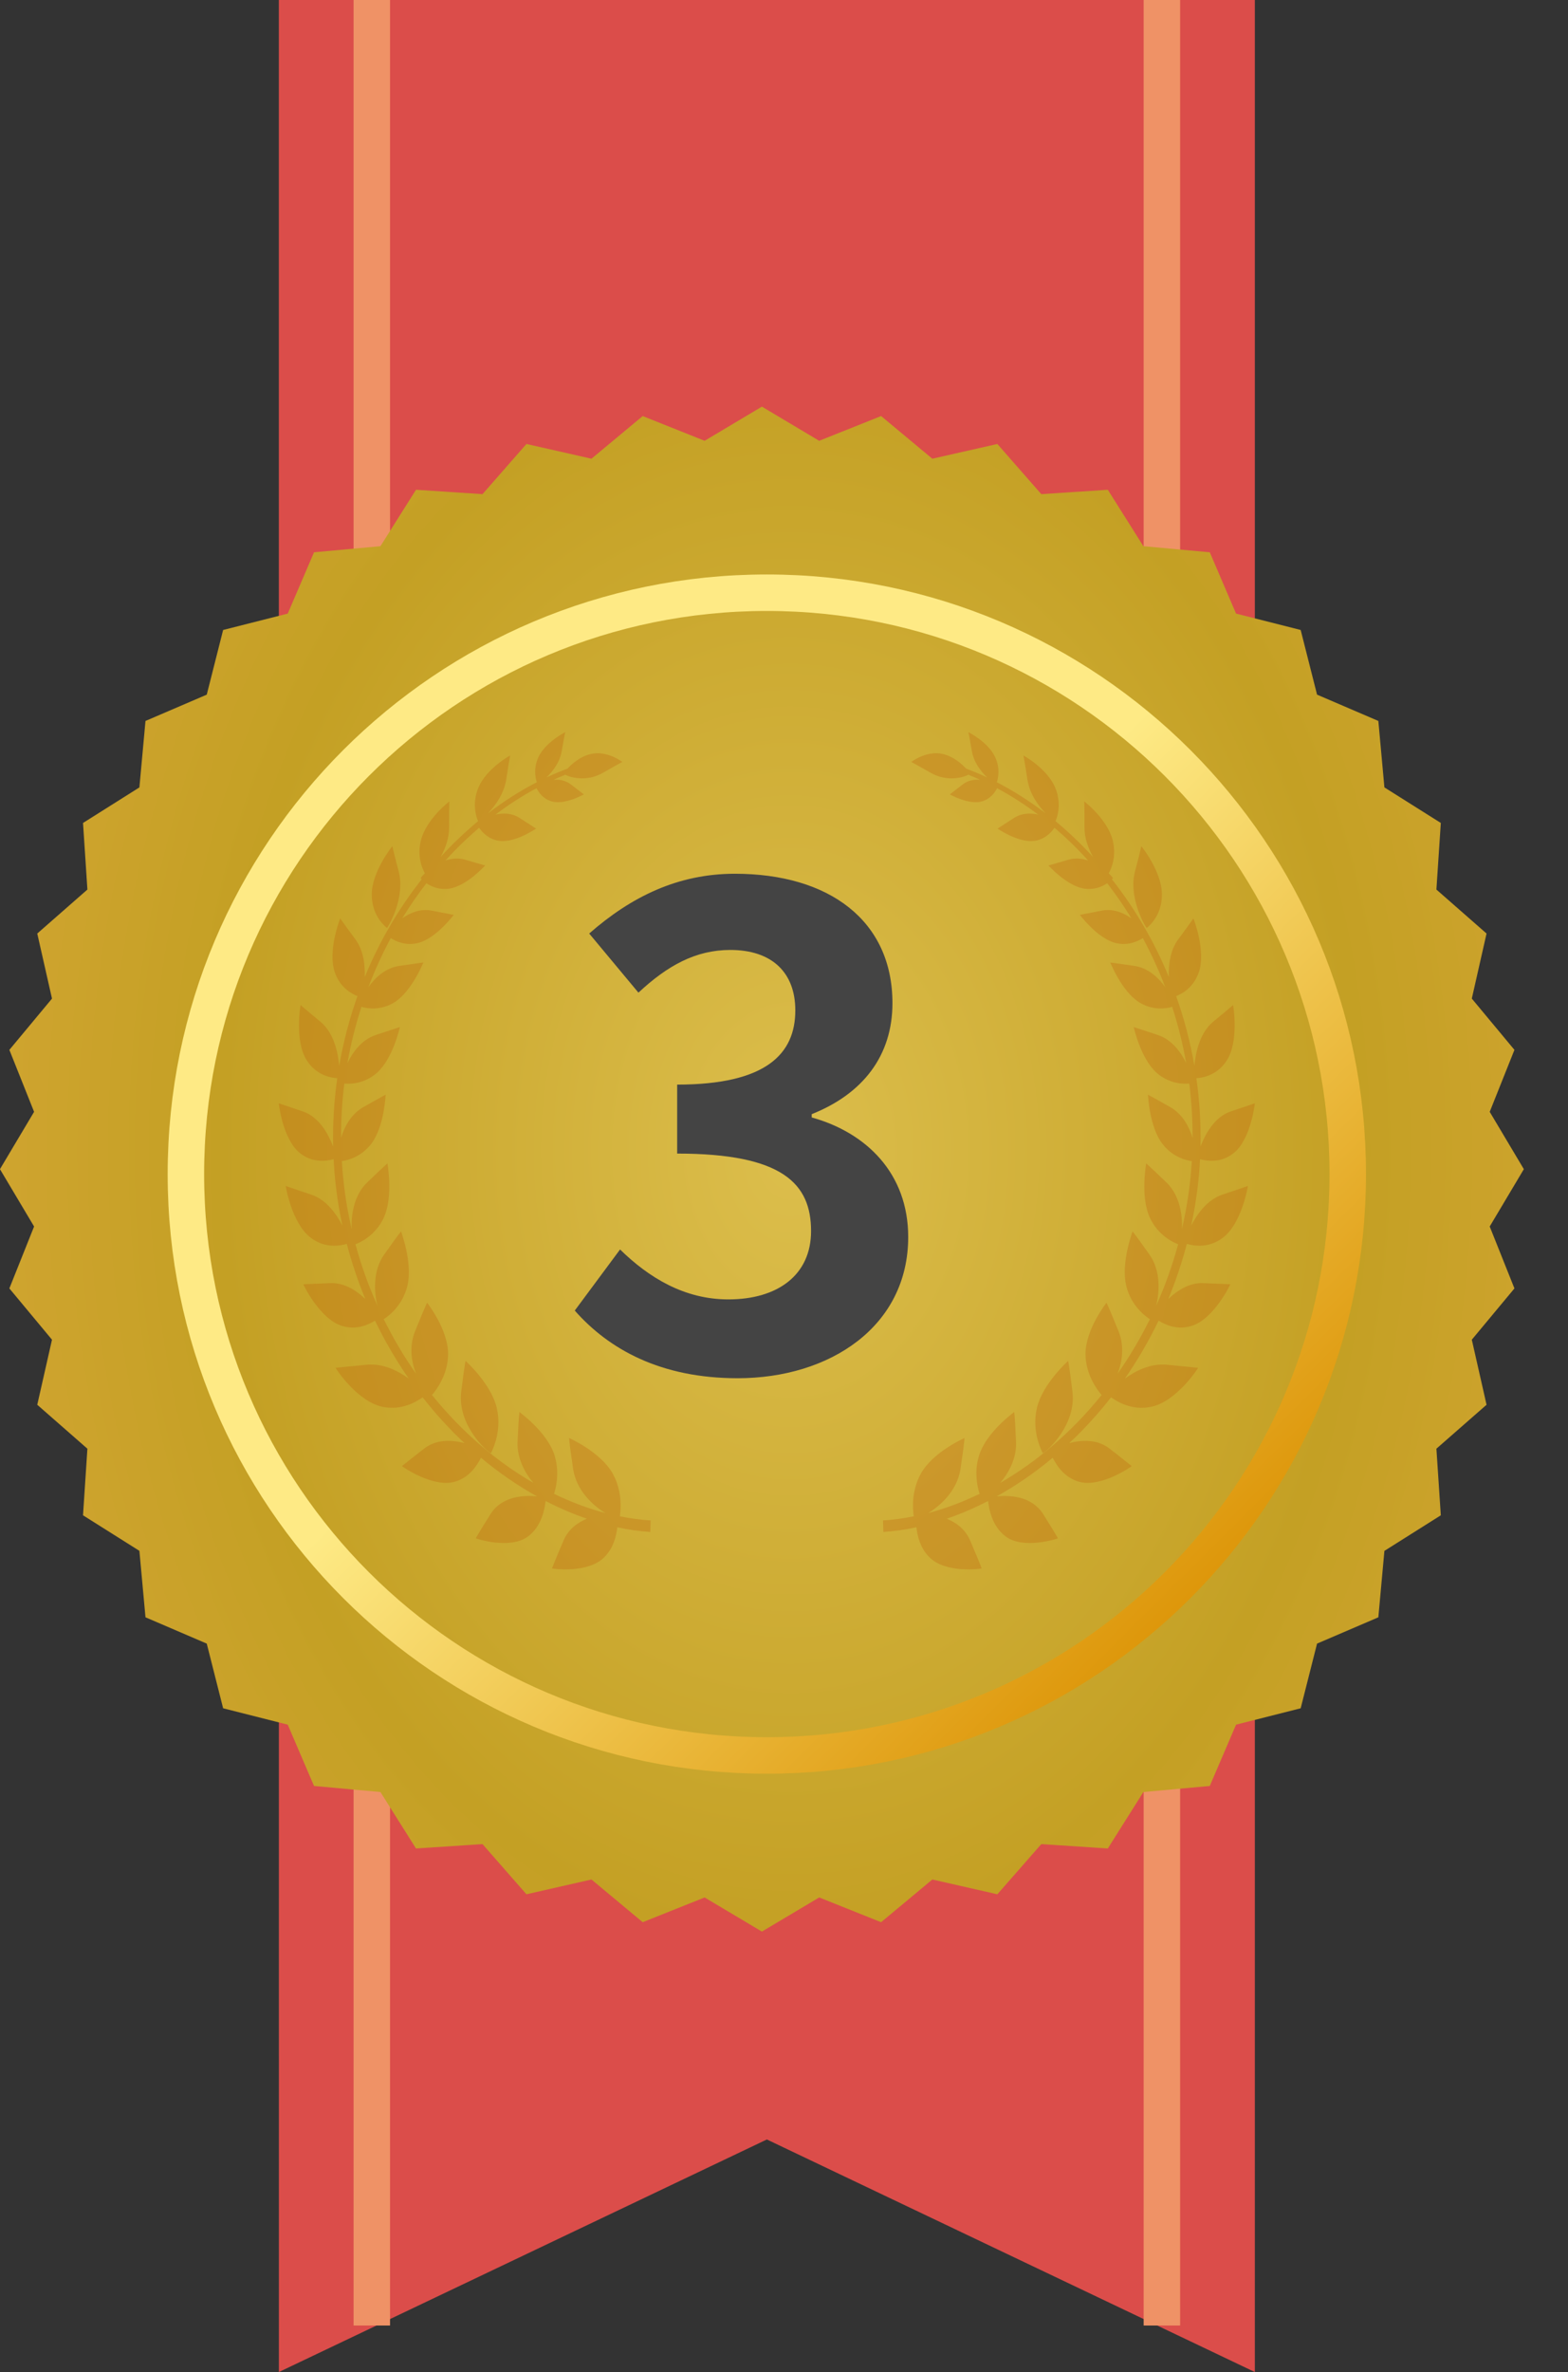
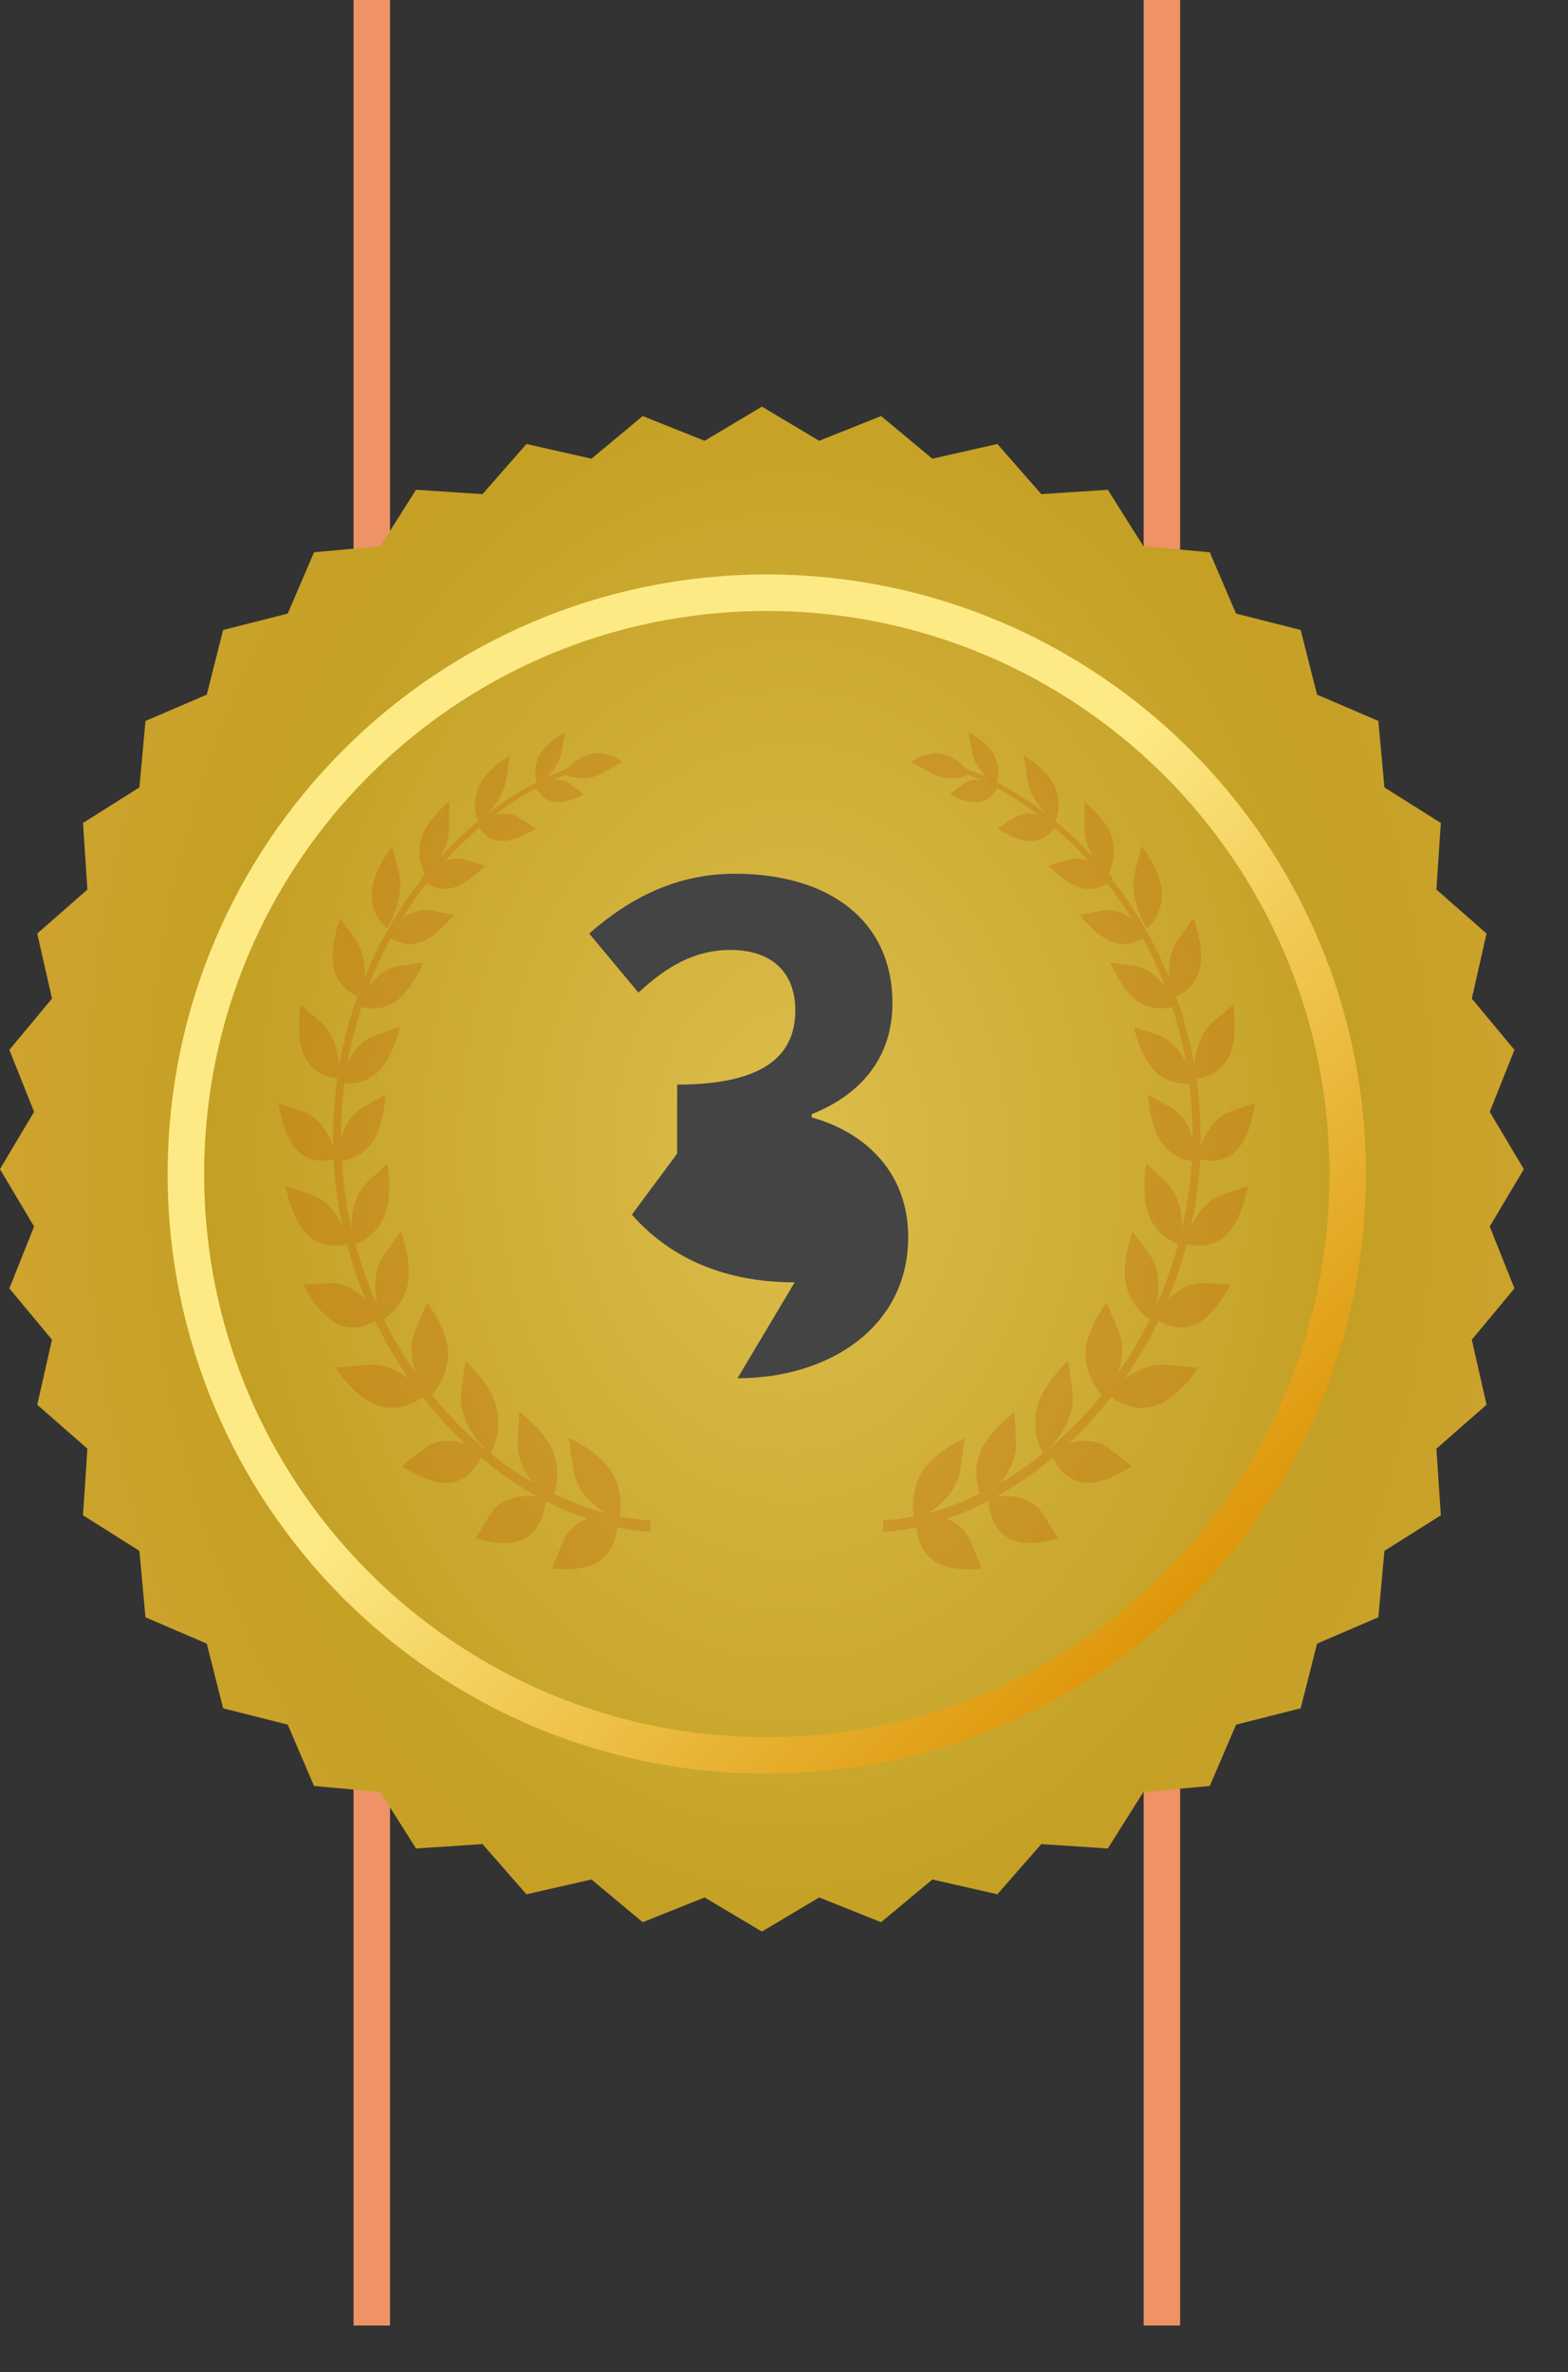
<svg xmlns="http://www.w3.org/2000/svg" fill="none" viewBox="0 0 43 65">
  <rect x="0" y="0" width="43" height="65" fill="#333333" stroke="none" />
  <radialGradient id="a" cx="0" cy="0" gradientTransform="matrix(31.226 0 0 42.684 21.667 31.535)" gradientUnits="userSpaceOnUse" r="1">
    <stop offset="0" stop-color="#dcbe4c" />
    <stop offset=".499" stop-color="#c4a024" />
    <stop offset="1" stop-color="#e0aa40" />
  </radialGradient>
  <linearGradient id="b" gradientUnits="userSpaceOnUse" x1="21.029" x2="34.242" y1="29.831" y2="43.111">
    <stop offset="0" stop-color="#ffec87" stop-opacity=".979" />
    <stop offset="1" stop-color="#dd9405" stop-opacity=".979" />
  </linearGradient>
  <clipPath id="c">
    <path d="m0 11.143h42.059v42.059h-42.059z" />
  </clipPath>
-   <path d="m7.647 0h26.765v65l-13.382-6.373-13.382 6.373z" fill="#db4d4a" />
  <path d="m10.196 0v63.725" stroke="#ef9266" />
  <path d="m31.863 0v63.725" stroke="#ef9266" />
  <g clip-path="url(#c)">
    <path clip-rule="evenodd" d="m20.894 11.143-1.571.936-1.698-.678-1.405 1.169-1.783-.404-1.205 1.375-1.824-.12-.975 1.546-1.821.167-.721 1.68-1.772.449-.449 1.772-1.68.721-.167 1.821-1.546.974.12 1.825-1.375 1.205.404 1.783-1.169 1.405.678 1.698-.936 1.571.936 1.571-.678 1.697 1.169 1.405-.404 1.783 1.375 1.204-.12 1.825 1.546.974.167 1.821 1.68.721.449 1.772 1.772.449.721 1.68 1.821.166.975 1.547 1.824-.12 1.205 1.375 1.783-.405 1.405 1.17 1.698-.678 1.571.935 1.571-.935 1.698.678 1.405-1.17 1.783.405 1.205-1.375 1.824.12.975-1.547 1.821-.166.721-1.68 1.772-.449.449-1.772 1.681-.721.166-1.82 1.547-.975-.121-1.825 1.375-1.204-.404-1.783 1.169-1.405-.678-1.697.936-1.571-.936-1.571.678-1.698-1.169-1.405.404-1.783-1.375-1.205.121-1.825-1.547-.974-.166-1.821-1.681-.721-.449-1.772-1.772-.449-.721-1.68-1.821-.167-.975-1.546-1.824.12-1.205-1.375-1.783.404-1.405-1.169-1.698.678z" fill="url(#a)" fill-rule="evenodd" />
    <g clip-rule="evenodd" fill="#bd4f00" fill-rule="evenodd" opacity=".5">
      <path d="m29.293 37.29c-.001.007-.696.617-.857 1.29-.159.68.16 1.237.162 1.24.156-.081.913-.793.814-1.673-.106-.864-.125-.855-.119-.857zm-4.24 4.262c-.287.058-.567.095-.837.112.004.105.007.211.009.316.29-.019.593-.061.905-.129.029.241.104.562.345.808.443.471 1.444.327 1.446.32-.004.002.009-.007-.32-.773-.138-.312-.386-.486-.637-.589.372-.128.751-.289 1.133-.486.022.189.096.687.484.973.49.366 1.433.056 1.432.049-.003.003.007-.006-.412-.673-.323-.493-.924-.509-1.268-.476.519-.288 1.036-.64 1.536-1.058.104.205.313.537.708.654.601.184 1.461-.418 1.457-.425-.001.002.003-.004-.609-.482-.346-.265-.772-.234-1.103-.148.403-.377.789-.796 1.147-1.255.173.122.574.368 1.093.261.701-.138 1.301-1.067 1.294-1.07 0-.001-.001.003-.842-.082-.458-.048-.868.163-1.167.378.344-.494.655-1.026.926-1.588.178.11.513.27.913.141.601-.186 1.059-1.136 1.052-1.138 0-.001 0 .001-.735-.031-.389-.018-.72.205-.964.434.201-.486.372-.992.508-1.51.16.047.584.139.986-.166.519-.386.694-1.421.688-1.421 0-.002.001.005-.696.237-.418.139-.69.526-.858.849.075-.348.135-.701.177-1.057.031-.253.051-.507.064-.763.164.046.561.122.919-.163.475-.37.589-1.368.584-1.368-.001-.001 0 .003-.656.222-.455.152-.706.632-.834.964.013-.632-.025-1.259-.113-1.874.149-.009.567-.064.836-.489.34-.526.175-1.517.17-1.514-.002-.002.003.005-.542.454-.376.311-.484.852-.517 1.212-.114-.659-.283-1.299-.501-1.912.166-.066.474-.234.618-.643.21-.585-.141-1.488-.146-1.485-.002-.002.005.006-.41.566-.23.306-.272.711-.262 1.04-.409-.997-.948-1.901-1.562-2.68.02-.02.031-.032.031-.032-.019-.028-.06-.075-.118-.131.076-.136.217-.466.11-.899-.143-.582-.782-1.075-.782-1.071-.003-.001.009.003.007.687-.004.313.104.6.233.833-.33-.36-.676-.688-1.027-.979.031-.069.187-.452-.009-.92-.217-.521-.872-.883-.871-.879-.003-0.0.009.002.107.644.058.405.304.733.506.944-.443-.34-.895-.625-1.343-.856.038-.114.097-.38-.044-.686-.188-.41-.736-.688-.735-.685-.003-.001.006.001.095.514.052.312.249.562.418.726-.193-.091-.385-.171-.576-.242-.123-.134-.346-.329-.631-.399-.454-.11-.873.218-.873.216-.002.002.002-.005.521.291.459.268.907.134 1.055.055.003.004.005.009.009.013.101.04.203.084.306.13-.163-.012-.338.016-.482.129-.351.273-.352.272-.352.272.002-.001.488.278.848.199.258-.059.394-.258.449-.369.376.201.754.442 1.126.723-.212-.048-.454-.043-.66.091-.453.293-.454.292-.454.293.002-.002.56.39 1.002.337.289-.038.471-.228.56-.361.318.272.628.571.924.899-.168-.057-.351-.077-.532-.025-.559.16-.558.162-.558.161.003-.002.494.554.977.633.275.043.496-.053.635-.147.234.302.455.623.663.961-.222-.155-.506-.27-.802-.212-.611.117-.611.12-.611.119.004-.002.47.636.974.768.33.083.603-.035.753-.133.23.427.438.878.615 1.346-.186-.263-.473-.527-.837-.582-.672-.099-.672-.092-.672-.094.005 0 .309.782.792 1.089.377.235.752.172.906.124.163.5.292 1.018.386 1.548-.144-.307-.395-.645-.769-.772-.672-.225-.673-.217-.672-.219.005.001.183.847.624 1.247.342.305.733.316.901.299.062.491.092.99.09 1.493-.093-.312-.278-.653-.599-.839-.624-.356-.627-.346-.625-.349.004.003.031.866.395 1.346.269.351.628.45.808.475-.018.294-.047.585-.087.877-.047.334-.11.666-.185.994.02-.38-.055-.928-.418-1.281-.558-.537-.564-.525-.562-.529.004.004-.165.886.094 1.474.226.5.655.697.784.742-.158.584-.362 1.149-.605 1.69.095-.378.13-.958-.177-1.398-.462-.653-.471-.641-.469-.644.004.005-.327.853-.173 1.494.134.55.53.838.648.911-.26.529-.558 1.028-.885 1.495.126-.326.189-.743.032-1.146-.326-.81-.341-.797-.337-.801.001.007-.578.728-.575 1.413.004.559.319.976.442 1.117-.827 1.027-1.796 1.841-2.783 2.41.233-.272.449-.665.436-1.109-.036-.842-.055-.834-.05-.836-.001.007-.74.529-.956 1.166-.151.455-.06.869.006 1.078-.477.231-.952.407-1.414.529.34-.202.79-.609.887-1.192.132-.873.108-.867.115-.869-.003.007-.857.375-1.196.974-.268.48-.226.981-.197 1.177zm6.811-17.038c.001-.627-.564-1.329-.565-1.325-.003-.002.007.005-.172.687-.18.673.224 1.424.318 1.554-.003.001.42-.294.419-.916z" opacity=".5" />
      <path d="m12.766 37.29c.001.007.696.617.857 1.29.159.68-.16 1.237-.162 1.24-.156-.081-.913-.793-.814-1.673.106-.864.125-.855.119-.857zm4.24 4.262c.287.058.567.095.837.112-.004.105-.007.211-.009.316-.29-.019-.593-.061-.905-.129-.029.241-.104.562-.345.808-.443.471-1.444.327-1.446.32.004.002-.009-.007.32-.773.138-.312.386-.486.637-.589-.372-.128-.751-.289-1.133-.486-.022.189-.096.687-.484.973-.49.366-1.433.056-1.432.049.003.003-.007-.006.412-.673.323-.493.924-.509 1.268-.476-.519-.288-1.036-.64-1.536-1.058-.104.205-.313.537-.708.654-.601.184-1.461-.418-1.457-.425.001.002-.003-.004.609-.482.346-.265.772-.234 1.103-.148-.403-.377-.789-.796-1.147-1.255-.173.122-.574.368-1.093.261-.701-.138-1.301-1.067-1.294-1.07 0-.001.001.003.841-.082.458-.048.868.163 1.166.378-.344-.494-.655-1.026-.926-1.588-.178.11-.513.27-.913.141-.601-.186-1.059-1.136-1.052-1.138 0-.001 0 .001.735-.031.389-.018.72.205.964.434-.201-.486-.372-.992-.508-1.51-.16.047-.584.139-.986-.166-.519-.386-.694-1.421-.688-1.421 0-.002-.001.005.696.237.418.139.69.526.858.849-.075-.348-.135-.701-.177-1.057-.031-.253-.051-.507-.064-.763-.164.046-.561.122-.919-.163-.475-.37-.589-1.368-.584-1.368.001-.001 0 .003.656.222.455.152.706.632.834.964-.013-.632.025-1.259.113-1.874-.149-.009-.567-.064-.836-.489-.34-.526-.175-1.517-.17-1.514.002-.002-.003.005.542.454.376.311.484.852.517 1.212.114-.659.283-1.299.501-1.912-.166-.066-.474-.234-.618-.643-.21-.585.141-1.488.146-1.485.002-.002-.005.006.41.566.23.306.272.711.262 1.04.409-.997.948-1.901 1.562-2.68-.02-.02-.031-.032-.031-.032.019-.028.06-.075.118-.131-.076-.136-.217-.466-.11-.899.143-.582.782-1.075.782-1.071.003-.001-.009.003-.007.687.004.313-.104.6-.233.833.33-.36.676-.688 1.027-.979-.031-.069-.187-.452.009-.92.217-.521.872-.883.871-.879.003-0-.009.002-.107.644-.058.405-.304.733-.506.944.443-.34.895-.625 1.343-.856-.038-.114-.097-.38.044-.686.188-.41.736-.688.735-.685.003-.001-.006.001-.095.514-.052.312-.249.562-.418.726.193-.091.385-.171.576-.242.123-.134.346-.329.631-.399.454-.11.873.218.873.216.002.002-.002-.005-.521.291-.459.268-.907.134-1.055.055-.003.004-.005.009-.009.013-.101.04-.203.084-.306.13.163-.012.338.016.482.129.351.273.352.272.352.272-.002-.001-.488.278-.848.199-.258-.059-.394-.258-.449-.369-.376.201-.754.442-1.126.723.212-.048.454-.043.66.091.453.293.454.292.454.293-.002-.002-.56.39-1.002.337-.289-.038-.471-.228-.56-.361-.318.272-.628.571-.924.899.168-.057.351-.077.532-.025.559.16.558.162.558.161-.003-.002-.494.554-.977.633-.275.043-.496-.053-.635-.147-.234.302-.455.623-.663.961.222-.155.506-.27.802-.212.611.117.611.12.611.119-.004-.002-.47.636-.974.768-.33.083-.603-.035-.753-.133-.23.427-.438.878-.615 1.346.186-.263.473-.527.837-.582.672-.099.672-.092.672-.094-.005 0-.309.782-.792 1.089-.377.235-.752.172-.906.124-.163.5-.292 1.018-.386 1.548.144-.307.395-.645.769-.772.672-.225.673-.217.672-.219-.005.001-.183.847-.624 1.247-.342.305-.733.316-.901.299-.062.491-.092.99-.09 1.493.093-.312.278-.653.599-.839.624-.356.627-.346.625-.349-.004.003-.031.866-.395 1.346-.269.351-.628.45-.808.475.018.294.047.585.087.877.047.334.11.666.185.994-.02-.38.055-.928.418-1.281.558-.537.564-.525.562-.529-.004.004.165.886-.094 1.474-.226.5-.655.697-.784.742.158.584.362 1.149.605 1.69-.095-.378-.13-.958.177-1.398.462-.653.471-.641.469-.644-.004.005.327.853.173 1.494-.134.55-.53.838-.648.911.26.529.558 1.028.885 1.495-.126-.326-.189-.743-.032-1.146.326-.81.341-.797.337-.801-.001.007.578.728.575 1.413-.004.559-.319.976-.442 1.117.827 1.027 1.796 1.841 2.783 2.41-.233-.272-.449-.665-.436-1.109.036-.842.055-.834.05-.836.001.007.74.529.956 1.166.151.455.06.869-.006 1.078.477.231.952.407 1.414.529-.34-.202-.79-.609-.887-1.192-.132-.873-.108-.867-.115-.869.003.007.857.375 1.196.974.268.48.226.981.197 1.177zm-6.811-17.038c-.001-.627.564-1.329.565-1.325.003-.002-.007.005.172.687.18.673-.224 1.424-.318 1.554.003.001-.42-.294-.419-.916z" opacity=".5" />
    </g>
    <path d="m21.029 48.104c8.799 0 15.931-7.133 15.931-15.931 0-8.799-7.133-15.931-15.931-15.931-8.799 0-15.931 7.133-15.931 15.931 0 8.799 7.133 15.931 15.931 15.931z" stroke="url(#b)" />
-     <path d="m20.226 37.767c2.538 0 4.68-1.422 4.68-3.87 0-1.746-1.152-2.862-2.646-3.276v-.09c1.404-.558 2.214-1.602 2.214-3.042 0-2.268-1.746-3.546-4.32-3.546-1.566 0-2.844.63-3.996 1.638l1.35 1.62c.792-.738 1.566-1.17 2.52-1.17 1.134 0 1.782.612 1.782 1.656 0 1.188-.792 2.034-3.24 2.034v1.89c2.898 0 3.672.828 3.672 2.124 0 1.206-.918 1.872-2.268 1.872-1.206 0-2.178-.594-2.97-1.368l-1.242 1.674c.936 1.062 2.358 1.854 4.464 1.854z" fill="#444" />
+     <path d="m20.226 37.767c2.538 0 4.68-1.422 4.68-3.87 0-1.746-1.152-2.862-2.646-3.276v-.09c1.404-.558 2.214-1.602 2.214-3.042 0-2.268-1.746-3.546-4.32-3.546-1.566 0-2.844.63-3.996 1.638l1.35 1.62c.792-.738 1.566-1.17 2.52-1.17 1.134 0 1.782.612 1.782 1.656 0 1.188-.792 2.034-3.24 2.034v1.89l-1.242 1.674c.936 1.062 2.358 1.854 4.464 1.854z" fill="#444" />
  </g>
</svg>